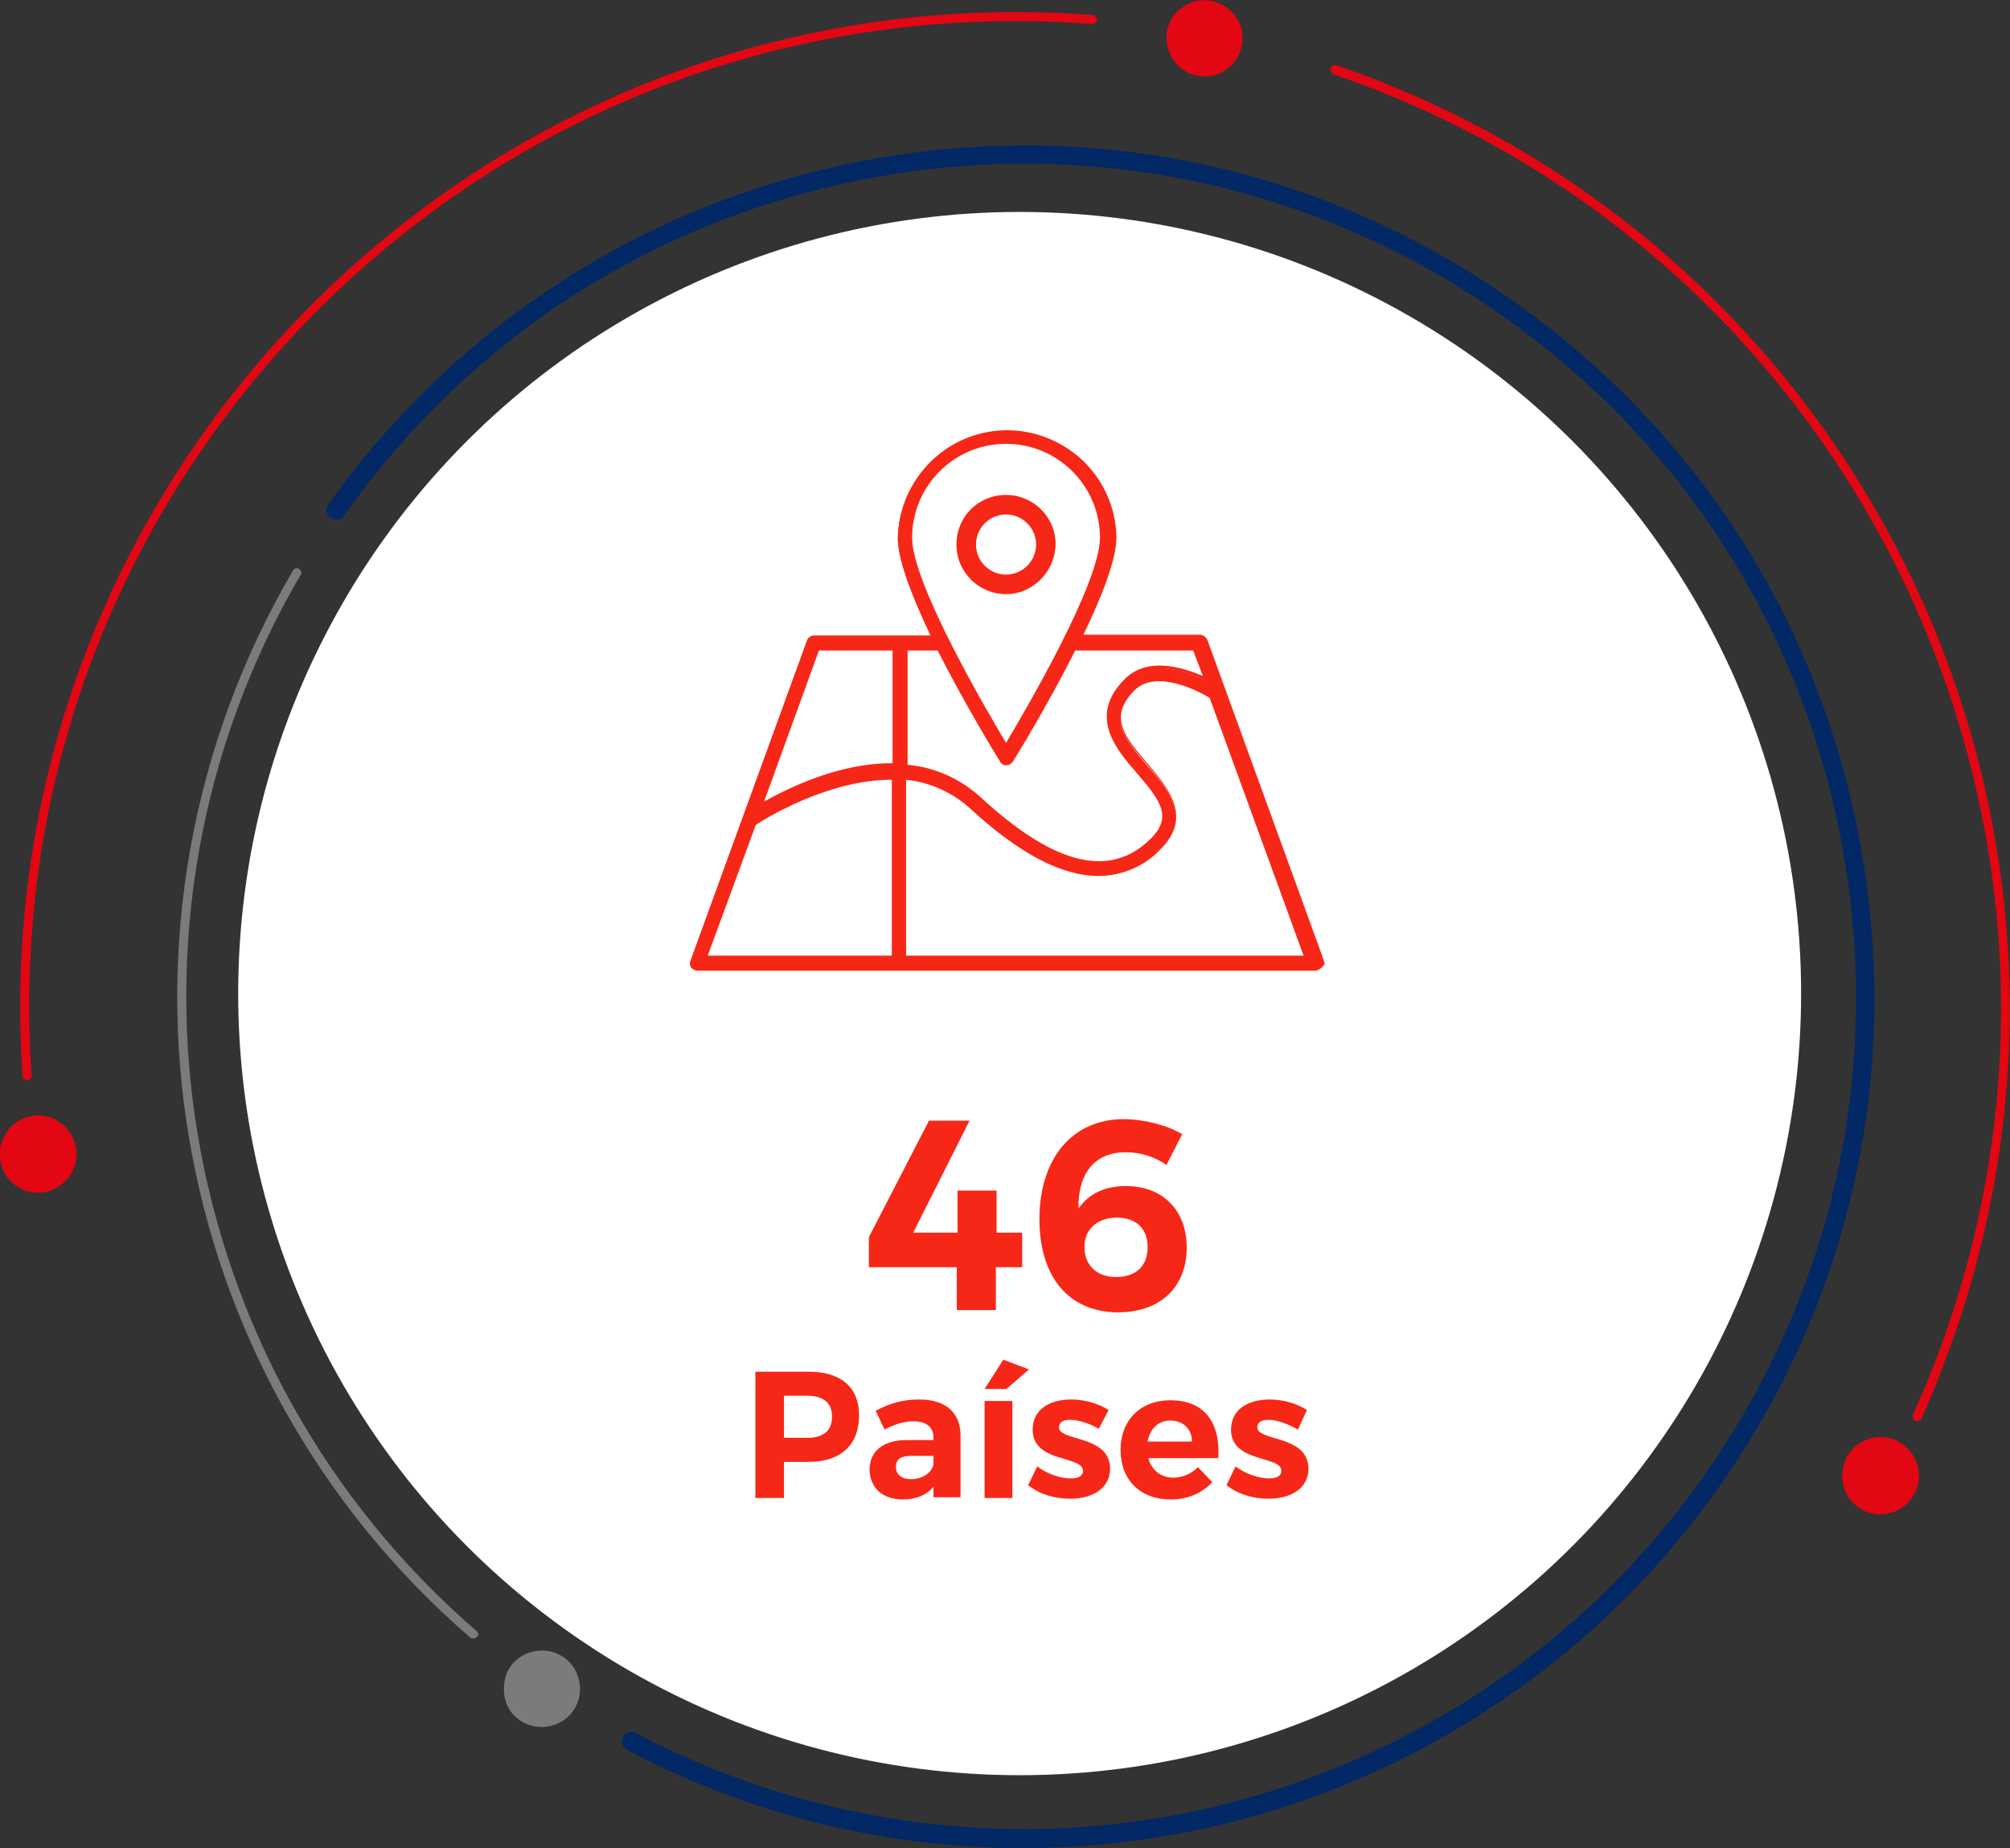
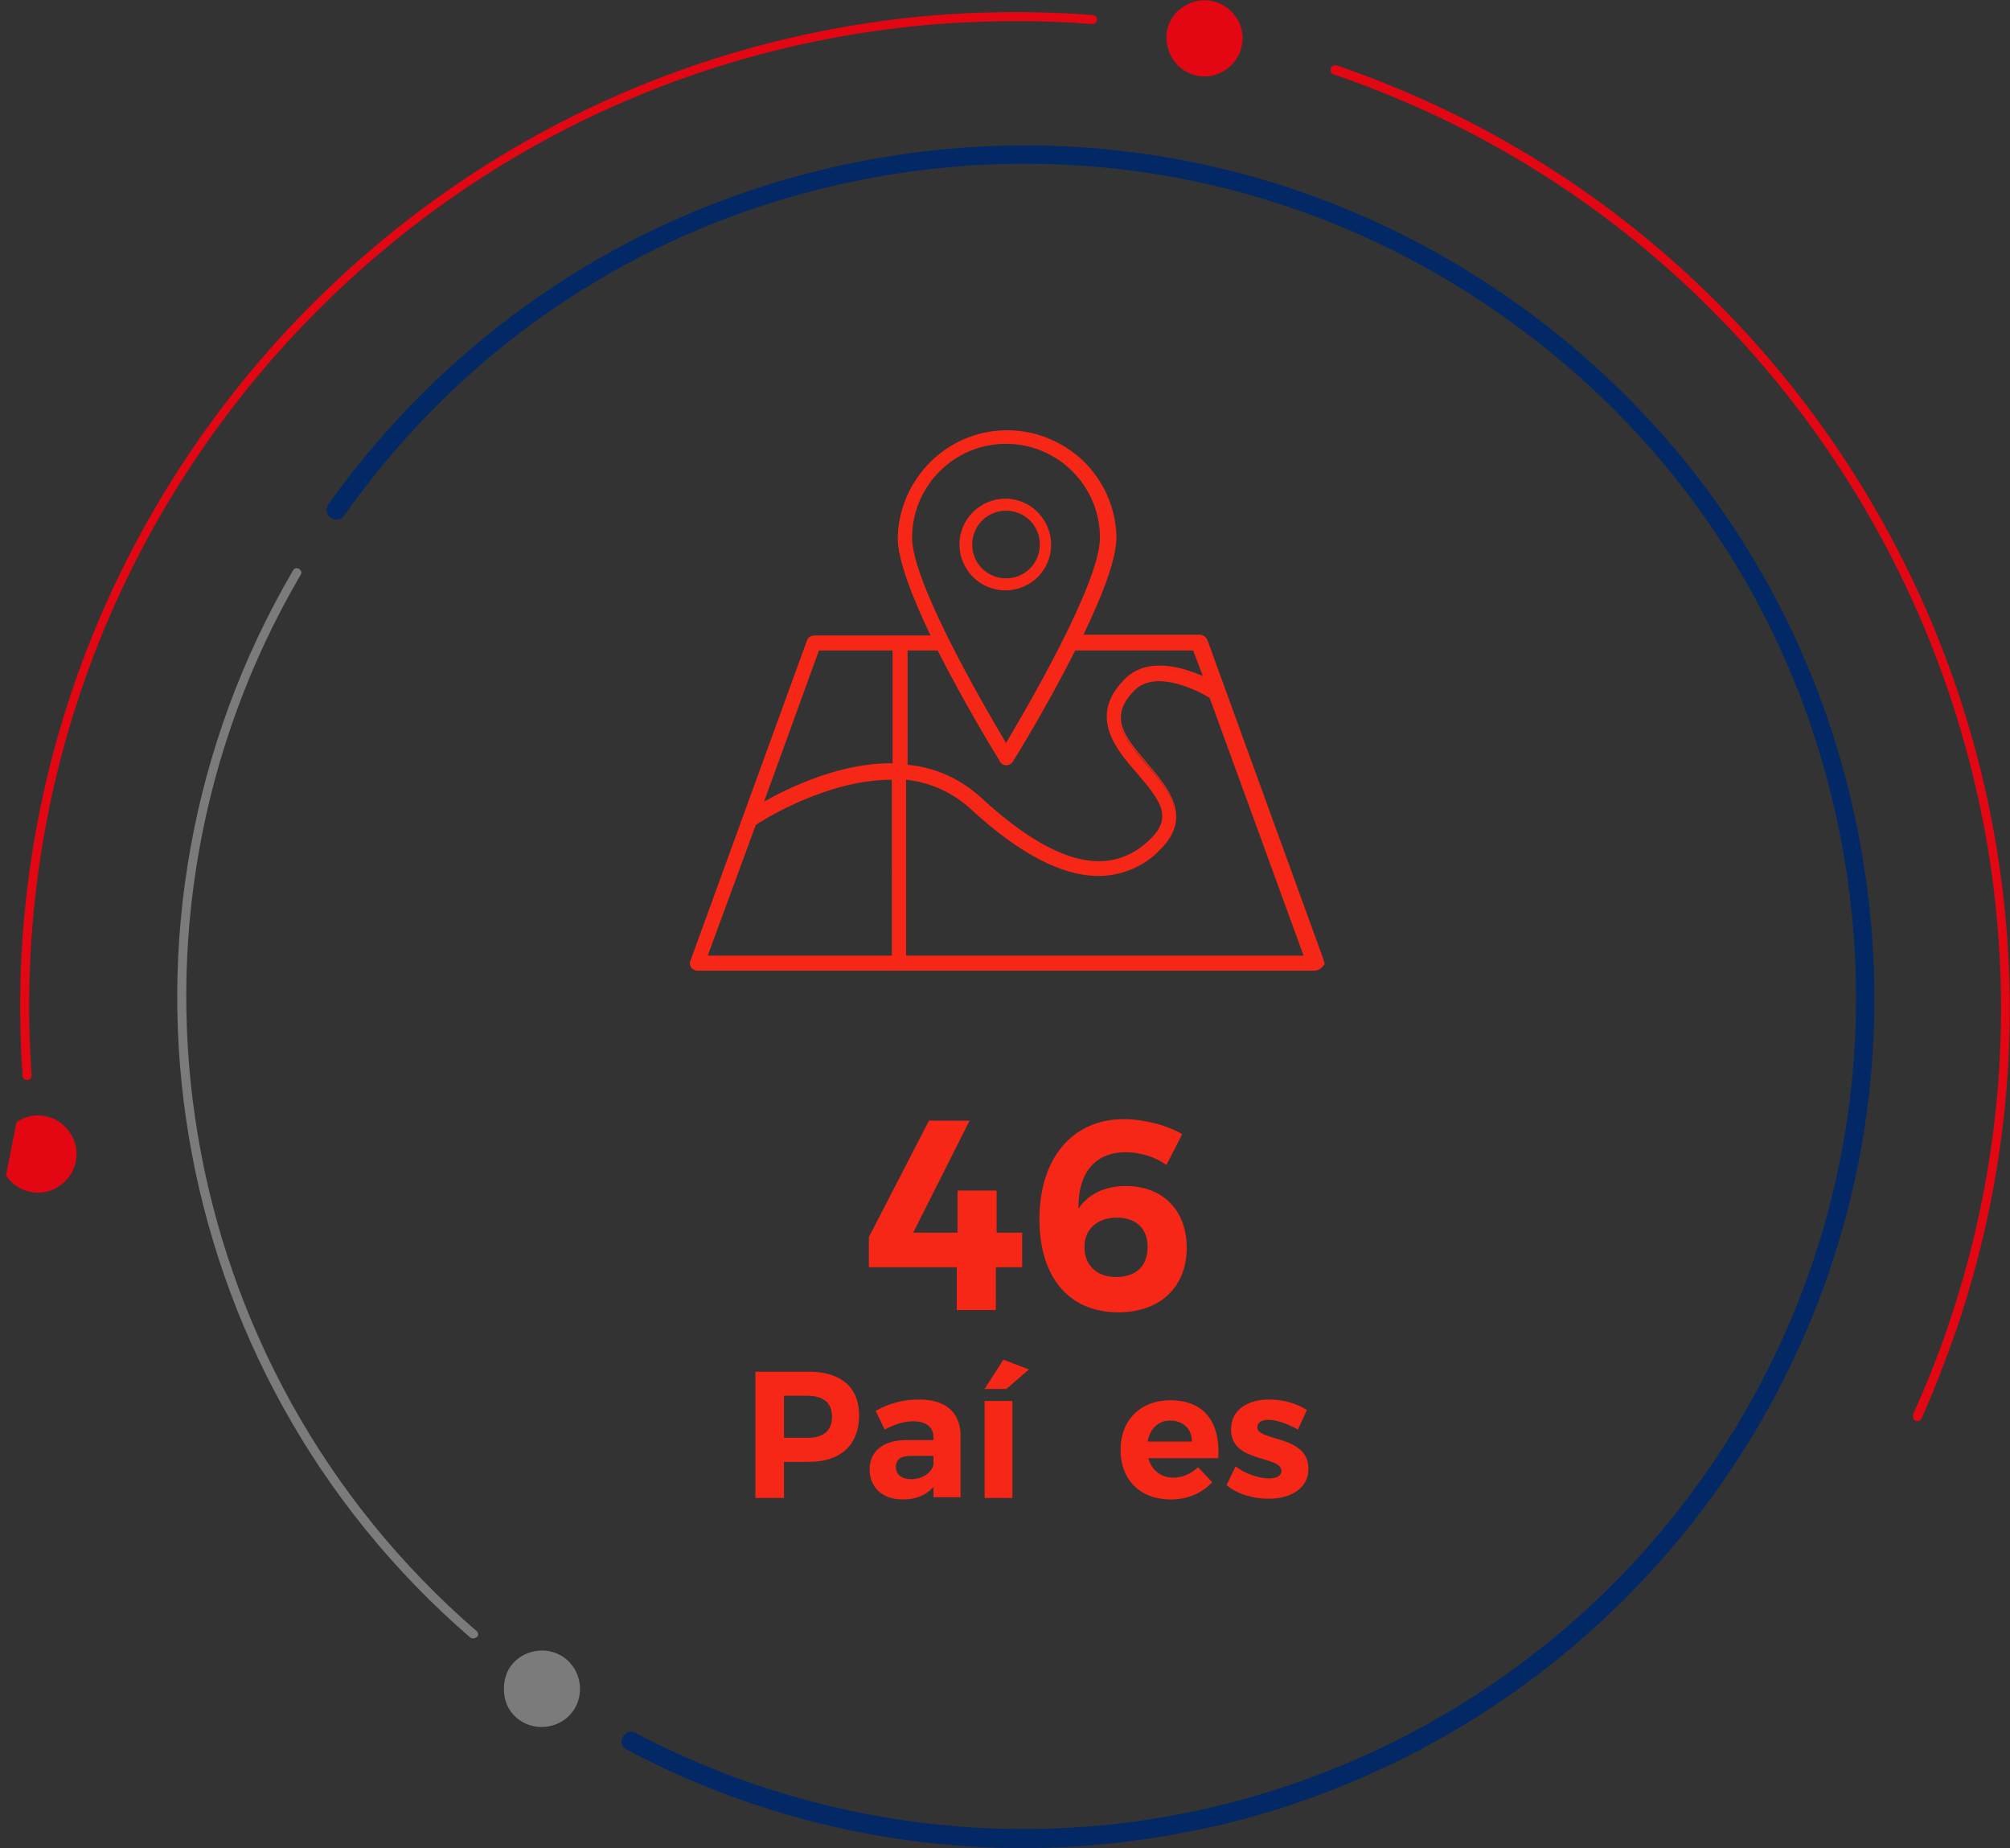
<svg xmlns="http://www.w3.org/2000/svg" id="Capa_1" x="0px" y="0px" viewBox="0 0 267.5 245.9" style="enable-background:new 0 0 267.5 245.9;" xml:space="preserve">
  <rect x="0" y="0" width="267.5" height="245.9" fill="#333333" stroke="none" />
  <style type="text/css">	.st0{fill:#FFFFFF;}	.st1{fill:#7C7B7B;}	.st2{fill:#022865;}	.st3{fill:#E30613;}	.st4{enable-background:new    ;}	.st5{fill:#F72717;}</style>
  <g id="Grupo_374" transform="translate(-716 -986.75)">
    <g id="Grupo_338" transform="translate(716.147 986.75)">
      <g id="Capa_2_00000064311762147547972040000003923505868780713126_" transform="translate(-0.147)">
        <g id="Capa_1_00000063596639019763546930000001337497893313862840_" transform="translate(0 0)">
          <g id="Elipse_2">
-             <ellipse class="st0" cx="135.7" cy="132.2" rx="104" ry="104" />
-           </g>
+             </g>
          <g id="Trazado_21">
            <path class="st1" d="M63,218c-0.1,0-0.3,0-0.4-0.1c-41.1-35.5-51-95.2-23.6-142c0.2-0.3,0.5-0.4,0.8-0.2s0.4,0.5,0.2,0.8      C12.9,122.8,22.8,181.9,63.4,217c0.3,0.2,0.3,0.6,0.1,0.8C63.3,217.9,63.2,218,63,218z" />
          </g>
          <g id="Trazado_22">
            <path class="st2" d="M136.2,245.9c-18.3,0-36.4-4.4-52.8-13.1c-0.6-0.3-0.9-1.1-0.5-1.7c0.3-0.6,1.1-0.9,1.7-0.5      c23.8,12.5,51.3,16,77.4,9.7c26.1-6.3,49.1-21.8,64.6-43.7c17.1-24.1,23.8-53.5,18.8-82.7c-5-29.2-21-54.6-45.2-71.7      c-24.1-17.1-53.5-23.8-82.7-18.8c-29.2,5-54.6,21-71.7,45.2c-0.4,0.6-1.2,0.7-1.8,0.3c-0.6-0.4-0.7-1.2-0.3-1.8      C61.3,42.5,87.3,26.1,117.1,21c29.8-5.1,59.8,1.7,84.5,19.2c24.7,17.5,41.1,43.5,46.2,73.4c5.1,29.8-1.7,59.8-19.2,84.5      c-15.9,22.4-39.4,38.3-66.1,44.7C153.9,244.8,145,245.9,136.2,245.9z" />
          </g>
          <g id="Trazado_23">
            <path class="st1" d="M67.7,222.1c1.4-2.4,4.6-3.2,7-1.8c2.4,1.4,3.2,4.6,1.8,7c-1.4,2.4-4.6,3.2-7,1.8c-1.2-0.7-2-1.8-2.3-3.1      C66.9,224.6,67.1,223.2,67.7,222.1" />
          </g>
          <g id="Trazado_24">
-             <path class="st3" d="M247.4,192.1c2.3-1.6,5.5-1,7.1,1.4c1.6,2.3,1,5.5-1.4,7.1c-2.3,1.6-5.5,1-7.1-1.4      C244.5,196.8,245.1,193.6,247.4,192.1C247.4,192.1,247.4,192.1,247.4,192.1" />
-           </g>
+             </g>
          <g id="Trazado_25">
            <path class="st3" d="M157.5,0.9c2.3-1.6,5.5-0.9,7,1.4c1.6,2.3,0.9,5.5-1.4,7c-2.3,1.6-5.5,0.9-7-1.4c-0.7-1.1-1-2.5-0.8-3.8      C155.6,2.8,156.3,1.6,157.5,0.9" />
          </g>
          <g id="Trazado_26">
-             <path class="st3" d="M2.2,149.3c2.3-1.6,5.5-1,7.1,1.4c1.6,2.3,1,5.5-1.4,7.1c-2.3,1.6-5.5,1-7.1-1.4c0,0,0,0,0,0      C-0.7,154-0.1,150.9,2.2,149.3" />
+             <path class="st3" d="M2.2,149.3c2.3-1.6,5.5-1,7.1,1.4c1.6,2.3,1,5.5-1.4,7.1c-2.3,1.6-5.5,1-7.1-1.4c0,0,0,0,0,0      " />
          </g>
          <g id="Trazado_27">
            <path class="st3" d="M255.1,189.1c-0.1,0-0.2,0-0.2-0.1c-0.3-0.1-0.4-0.5-0.3-0.8c1.7-3.8,3.3-7.7,4.6-11.6      C282.7,108.2,246,33.3,177.5,9.9c-0.3-0.1-0.5-0.4-0.4-0.8c0.1-0.3,0.4-0.5,0.8-0.4C247,32.4,284,107.9,260.3,177.1      c-1.4,4-2.9,7.9-4.6,11.7C255.6,189,255.3,189.1,255.1,189.1z M3.6,143.7c-0.3,0-0.6-0.2-0.6-0.6C-2,70.3,53.2,7,126.1,1.9      c6.4-0.4,12.9-0.4,19.3,0.1c0.3,0,0.6,0.3,0.6,0.6s-0.3,0.6-0.6,0.6c-6.3-0.5-12.8-0.5-19.2-0.1c-35,2.4-66.9,18.3-90,44.7      c-23,26.4-34.4,60.3-32,95.2C4.3,143.4,4,143.7,3.6,143.7C3.7,143.7,3.7,143.7,3.6,143.7z" />
          </g>
        </g>
      </g>
      <g id="Grupo_262" transform="translate(98.585 139.311)">
        <g class="st4">
          <g>
            <path class="st5" d="M15.6,49c0,3.9-2.4,6.2-6.7,6.2H5.6V60H1.8V43.2h7.1C13.2,43.2,15.6,45.3,15.6,49z M12,49.2      c0-1.9-1.2-2.8-3.3-2.8H5.6V52h3.1C10.8,52,12,51.1,12,49.2z" />
          </g>
          <g>
            <path class="st5" d="M25.5,60v-1.5c-0.9,1.1-2.3,1.7-4.1,1.7c-2.8,0-4.4-1.7-4.4-4c0-2.4,1.8-3.9,4.9-3.9h3.6V52      c0-1.4-0.9-2.2-2.7-2.2c-1.2,0-2.5,0.4-3.8,1.1l-1.2-2.5c1.9-1,3.6-1.5,5.8-1.5c3.5,0,5.4,1.7,5.5,4.6l0,8.4H25.5z M25.5,55.6      v-1.2h-2.9c-1.4,0-2.1,0.4-2.1,1.5c0,1,0.8,1.6,2,1.6C24,57.5,25.2,56.7,25.5,55.6z" />
          </g>
          <g>
            <path class="st5" d="M38.2,42.9l-3,2.6h-2.9l2.5-3.9L38.2,42.9z M36,47.1V60h-3.7V47.1H36z" />
          </g>
          <g>
-             <path class="st5" d="M43.7,49.6c-0.9,0-1.5,0.3-1.5,1c0,1.9,6.8,1,6.8,5.5c0,2.6-2.3,4-5.3,4c-2.1,0-4.1-0.6-5.6-1.8l1.2-2.5      c1.3,1,3.1,1.6,4.5,1.6c0.9,0,1.6-0.3,1.6-1c0-2.1-6.7-1-6.7-5.5c0-2.7,2.3-4,5.1-4c1.8,0,3.6,0.5,5,1.4l-1.3,2.5      C46.3,50.1,44.8,49.6,43.7,49.6z" />
-           </g>
+             </g>
          <g>
            <path class="st5" d="M63.4,54.7h-9.3c0.4,1.6,1.7,2.6,3.3,2.6c1.2,0,2.4-0.5,3.3-1.4l1.9,2c-1.3,1.4-3.2,2.3-5.5,2.3      c-4.1,0-6.7-2.6-6.7-6.6c0-4,2.7-6.6,6.6-6.6C61.6,47,63.7,50,63.4,54.7z M59.9,52.5c0-1.7-1.2-2.8-2.9-2.8      c-1.6,0-2.7,1.1-3,2.8H59.9z" />
          </g>
          <g>
            <path class="st5" d="M70.1,49.6c-0.9,0-1.5,0.3-1.5,1c0,1.9,6.8,1,6.8,5.5c0,2.6-2.3,4-5.3,4c-2.1,0-4.1-0.6-5.6-1.8l1.2-2.5      c1.3,1,3.1,1.6,4.5,1.6c0.9,0,1.6-0.3,1.6-1c0-2.1-6.7-1-6.7-5.5c0-2.7,2.3-4,5.1-4c1.8,0,3.6,0.5,5,1.4L74,50.9      C72.6,50.1,71.1,49.6,70.1,49.6z" />
          </g>
        </g>
        <g class="st4">
          <g>
            <path class="st5" d="M30.3,9.8l-7.5,14.9h5.9v-5.6h5.2l0,5.6h3.4v4.6h-3.5V35h-5.2v-5.7H16.9v-4l8-15.5H30.3z" />
          </g>
          <g>
            <path class="st5" d="M51.1,14c-4.3,0-6.4,3-6.3,7.5c1.3-1.9,3.4-3,6.3-3c4.9,0,8.1,3.2,8.1,8.2c0,5.3-3.6,8.6-9.1,8.6      c-6.6,0-10.5-4.7-10.5-12.4c0-8.1,4.4-13.3,11.2-13.3c2.7,0,5.8,0.8,7.8,2l-2.1,4.1C55,14.6,53,14,51.1,14z M45.6,26.7      c0,2,1.3,3.9,4.2,3.9c2.6,0,4.2-1.4,4.2-4c0-2.4-1.5-3.9-4.1-3.9C47.1,22.7,45.5,24.5,45.6,26.7z" />
          </g>
        </g>
      </g>
    </g>
    <g id="noun-map-4939607" transform="translate(696.887 968.502)">
      <g id="Trazado_616">
        <path class="st5" d="M194.8,146.2l-15.5-42.6c-0.1-0.3-0.4-0.5-0.7-0.5h-15.9c2.5-5.1,4.5-10.3,4.5-13.3    c-0.2-7.9-6.7-14.2-14.6-14c-7.7,0.2-13.8,6.3-14,14c0,3,2,8.1,4.5,13.3h-15.9c-0.3,0-0.6,0.2-0.7,0.5l-15.5,42.6    c-0.1,0.2,0,0.5,0.1,0.7c0.1,0.2,0.4,0.3,0.6,0.3h82.2c0.4,0,0.8-0.3,0.8-0.8C194.9,146.3,194.8,146.2,194.8,146.2L194.8,146.2z     M153,77c7,0,12.8,5.7,12.8,12.8c0,6.2-10.1,23.4-12.8,27.8c-2.7-4.5-12.8-21.6-12.8-27.8C140.2,82.8,145.9,77,153,77z     M152.3,119.5c0.2,0.4,0.7,0.5,1.1,0.2c0.1-0.1,0.2-0.1,0.2-0.2c0.3-0.5,4.7-7.5,8.4-14.9h16.1l1.5,4.2c-2.7-1.3-7.6-3-10.6,0    c-4.7,4.7-1.2,8.8,1.7,12.1c3.1,3.6,4.9,6,1.9,9c-5.5,5.5-13,3.7-22.9-5.4c-2.7-2.5-6.2-4.1-10-4.4v-15.6h4.4    C147.7,112,152,119,152.3,119.5L152.3,119.5z M127.9,104.6H138v15.6c-7.3-0.1-14.4,3.4-17.7,5.4L127.9,104.6z M119.5,127.8    c1.3-0.9,9.9-6.2,18.6-6.1v23.9H113L119.5,127.8z M139.6,145.7v-23.9c3.3,0.3,6.5,1.6,8.9,3.9c6.5,5.9,12.1,8.9,16.9,8.9    c3.1,0,6-1.3,8.1-3.5c4.2-4.2,1-7.9-1.8-11.1c-2.9-3.4-5.4-6.3-1.7-10c3.1-3.1,9.2,0.3,10.3,1l12.6,34.7L139.6,145.7z" />
        <path class="st5" d="M194.1,147.4C194.1,147.4,194.1,147.4,194.1,147.4h-82.2c-0.3,0-0.6-0.2-0.8-0.4c-0.2-0.3-0.2-0.6-0.1-0.9    l15.5-42.6c0.1-0.4,0.5-0.7,1-0.7c0,0,0,0,0,0h15.5c-2.9-6.1-4.4-10.4-4.4-13c0.2-7.8,6.4-14.1,14.2-14.3c3.9-0.1,7.6,1.4,10.4,4    c2.8,2.7,4.4,6.3,4.5,10.2c0,2.6-1.5,7-4.4,13h15.5c0,0,0,0,0,0c0.4,0,0.8,0.3,1,0.7l15.3,42.1l0,0l0.2,0.6    c0,0.1,0.1,0.2,0.1,0.4C195.1,147,194.6,147.4,194.1,147.4z M127.4,103.3c-0.2,0-0.4,0.1-0.5,0.3l-15.5,42.6    c-0.1,0.2,0,0.3,0.1,0.5c0.1,0.1,0.3,0.2,0.4,0.2h82.2h0c0.3,0,0.5-0.2,0.5-0.5c0,0,0-0.1,0-0.1l0,0l-15.5-42.6    c-0.1-0.2-0.3-0.3-0.5-0.3c0,0,0,0,0,0h-16.3l0.2-0.4c3-6.2,4.5-10.6,4.5-13.1c-0.1-3.7-1.6-7.2-4.3-9.8c-2.7-2.6-6.3-4-10-3.9    c-7.6,0.2-13.6,6.2-13.8,13.8c0,2.5,1.5,7,4.5,13.1l0.2,0.4H127.4C127.4,103.3,127.4,103.3,127.4,103.3z M193.4,145.9l-54,0    v-24.4l0.3,0c3.4,0.3,6.6,1.7,9.1,3.9c6.4,5.9,12,8.8,16.8,8.8c3,0,5.9-1.3,7.9-3.5c4-4,1.1-7.4-1.8-10.8    c-2.9-3.3-5.6-6.5-1.7-10.4c3.2-3.2,9.4,0.3,10.7,1l0.1,0l0,0.1L193.4,145.9z M139.8,145.4l52.8,0l-12.5-34.3    c-1.3-0.8-7.1-3.9-10-1c-3.6,3.6-1.2,6.3,1.7,9.7c2.7,3.2,6.1,7.1,1.8,11.4c-2.1,2.3-5.2,3.6-8.3,3.6c-4.9,0-10.6-3-17.1-9    c-2.3-2.1-5.4-3.5-8.5-3.8V145.4z M138.3,145.9h-25.7l6.6-18.2l0.1,0c1-0.6,9.8-6.3,18.7-6.1l0.2,0V145.9z M113.3,145.4h24.5V122    c0,0-0.1,0-0.1,0c-8.4,0-16.8,5.2-18,6L113.3,145.4z M165.4,133.3c-4.5,0-9.8-2.9-16-8.6c-2.7-2.5-6.2-4-9.8-4.3l-0.2,0v-16.1    h4.8l0.1,0.1c3.8,7.6,8.3,14.8,8.3,14.9l0,0c0.2,0.2,0.5,0.3,0.7,0.1c0.1,0,0.1-0.1,0.2-0.2c0.2-0.3,4.6-7.4,8.3-14.9l0.1-0.1    h16.4l1.8,4.9l-0.6-0.3c-2.6-1.3-7.4-2.9-10.4,0c-4.6,4.6-1.1,8.6,1.7,11.8c3.2,3.8,5,6.3,1.9,9.4    C170.5,132.2,168.1,133.3,165.4,133.3z M139.8,120c3.7,0.3,7.2,1.9,9.9,4.4c9.8,9,17.2,10.8,22.6,5.4c2.9-2.9,1.2-5.1-1.9-8.7    c-2.8-3.2-6.5-7.6-1.6-12.5c3-3,7.6-1.6,10.4-0.4l-1.3-3.4h-15.7c-3.7,7.4-8.1,14.5-8.3,14.8c-0.1,0.1-0.2,0.2-0.3,0.3    c-0.5,0.3-1.1,0.2-1.4-0.3l-0.1-0.2l0,0c-0.7-1.1-4.7-7.7-8.2-14.6h-4V120z M119.8,126.1l7.9-21.7h10.5v16.1l-0.3,0    c-7.5-0.1-14.8,3.7-17.6,5.3L119.8,126.1z M128.1,104.8l-7.3,20.1c3.6-2,10.1-5.1,16.9-5.1c0.1,0,0.1,0,0.2,0v-15H128.1z     M153,118.1l-0.2-0.4c-3-5-12.8-21.7-12.8-28c0-7.2,5.8-13,13-13h0c7.2,0,13,5.8,13,13c0,6.3-9.8,23-12.8,28L153,118.1z     M153,77.3c-6.9,0-12.5,5.6-12.5,12.5c0,6.1,10,23.1,12.5,27.3c2.5-4.2,12.5-21.2,12.5-27.3C165.5,82.9,159.9,77.3,153,77.3    L153,77.3z" />
      </g>
      <g id="Trazado_617">
        <path class="st5" d="M159,90.7c0-3.3-2.7-6.1-6.1-6.1c-3.3,0-6.1,2.7-6.1,6.1c0,3.3,2.7,6.1,6.1,6.1c0,0,0,0,0,0    C156.3,96.8,159,94.1,159,90.7z M148.5,90.7c0-2.5,2-4.5,4.5-4.5c2.5,0,4.5,2,4.5,4.5c0,2.5-2,4.5-4.5,4.5    C150.5,95.2,148.5,93.2,148.5,90.7z" />
-         <path class="st5" d="M153,97.3c-3.6,0-6.6-2.9-6.6-6.6s2.9-6.6,6.6-6.6c3.6,0,6.6,2.9,6.6,6.6v0C159.5,94.3,156.6,97.3,153,97.3z     M153,85.2c-3.1,0-5.6,2.5-5.6,5.6s2.5,5.6,5.6,5.6c3.1,0,5.6-2.5,5.6-5.6C158.5,87.7,156,85.2,153,85.2z M153,95.7    c-2.8,0-5-2.3-5-5v0c0-2.8,2.3-5,5-5s5,2.3,5,5S155.8,95.7,153,95.7z M149,90.7c0,2.2,1.8,4,4,4c2.2,0,4-1.8,4-4s-1.8-4-4-4    C150.8,86.7,149,88.5,149,90.7L149,90.7z" />
      </g>
    </g>
  </g>
</svg>